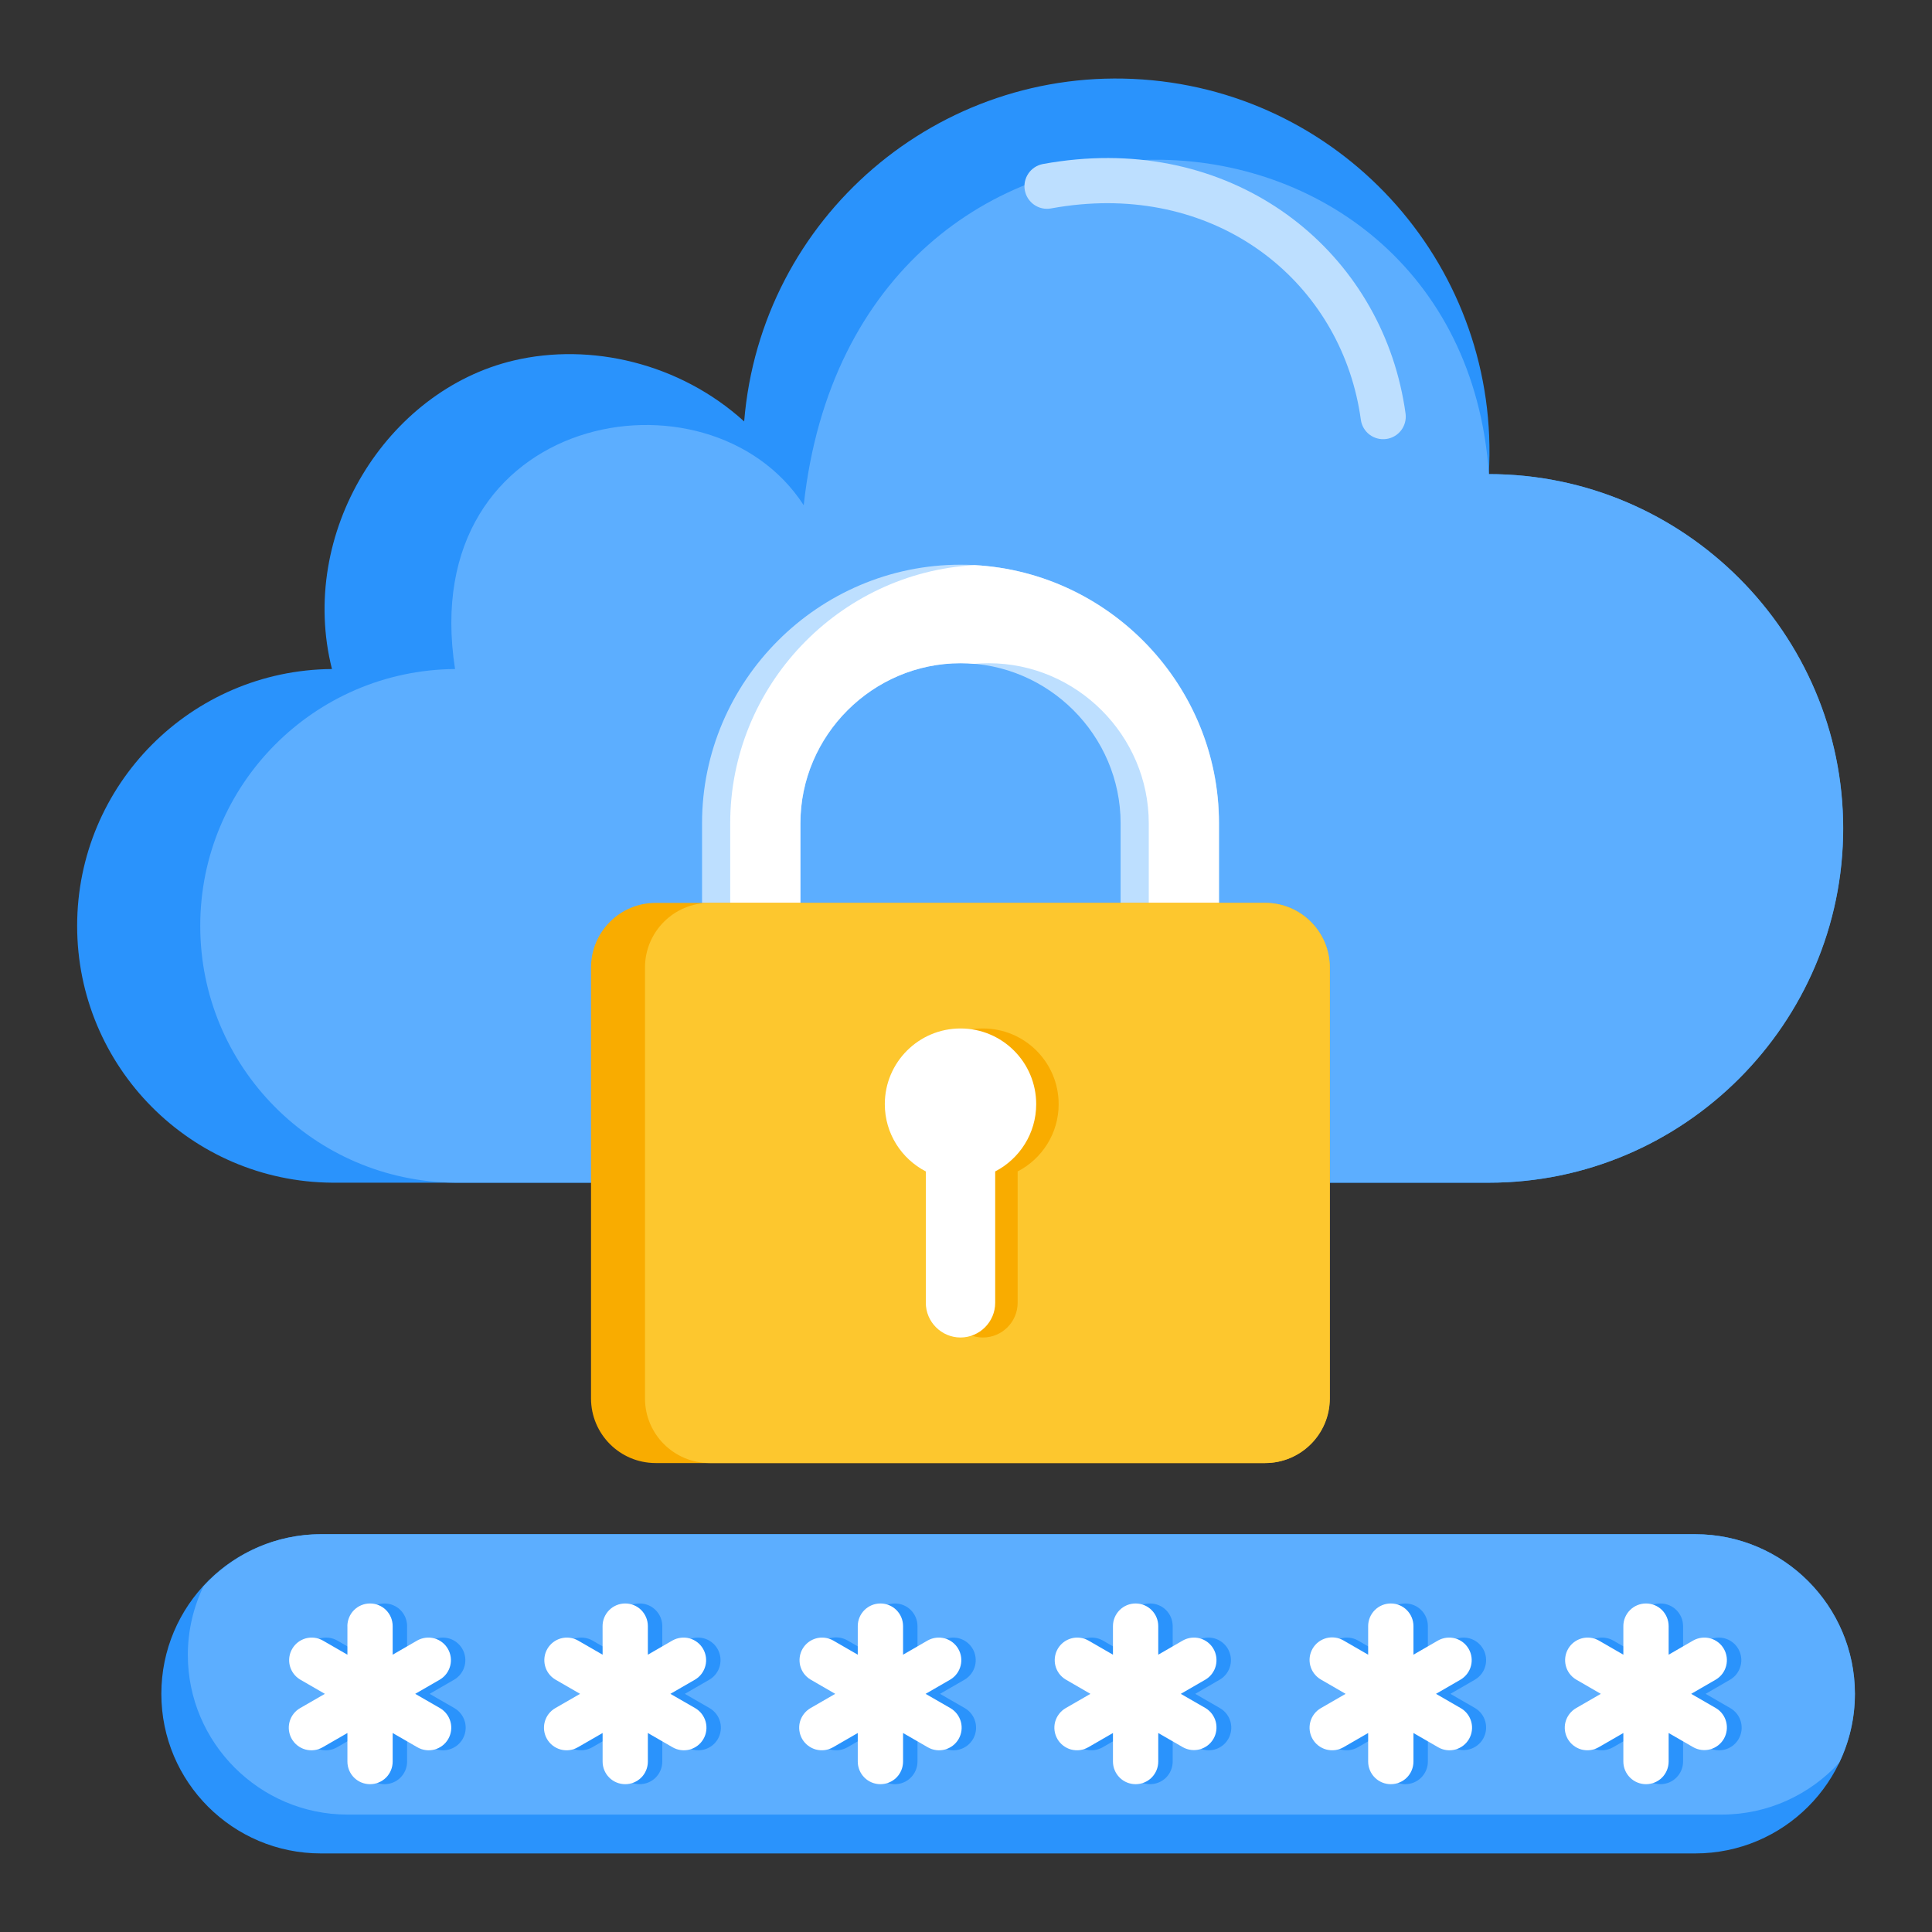
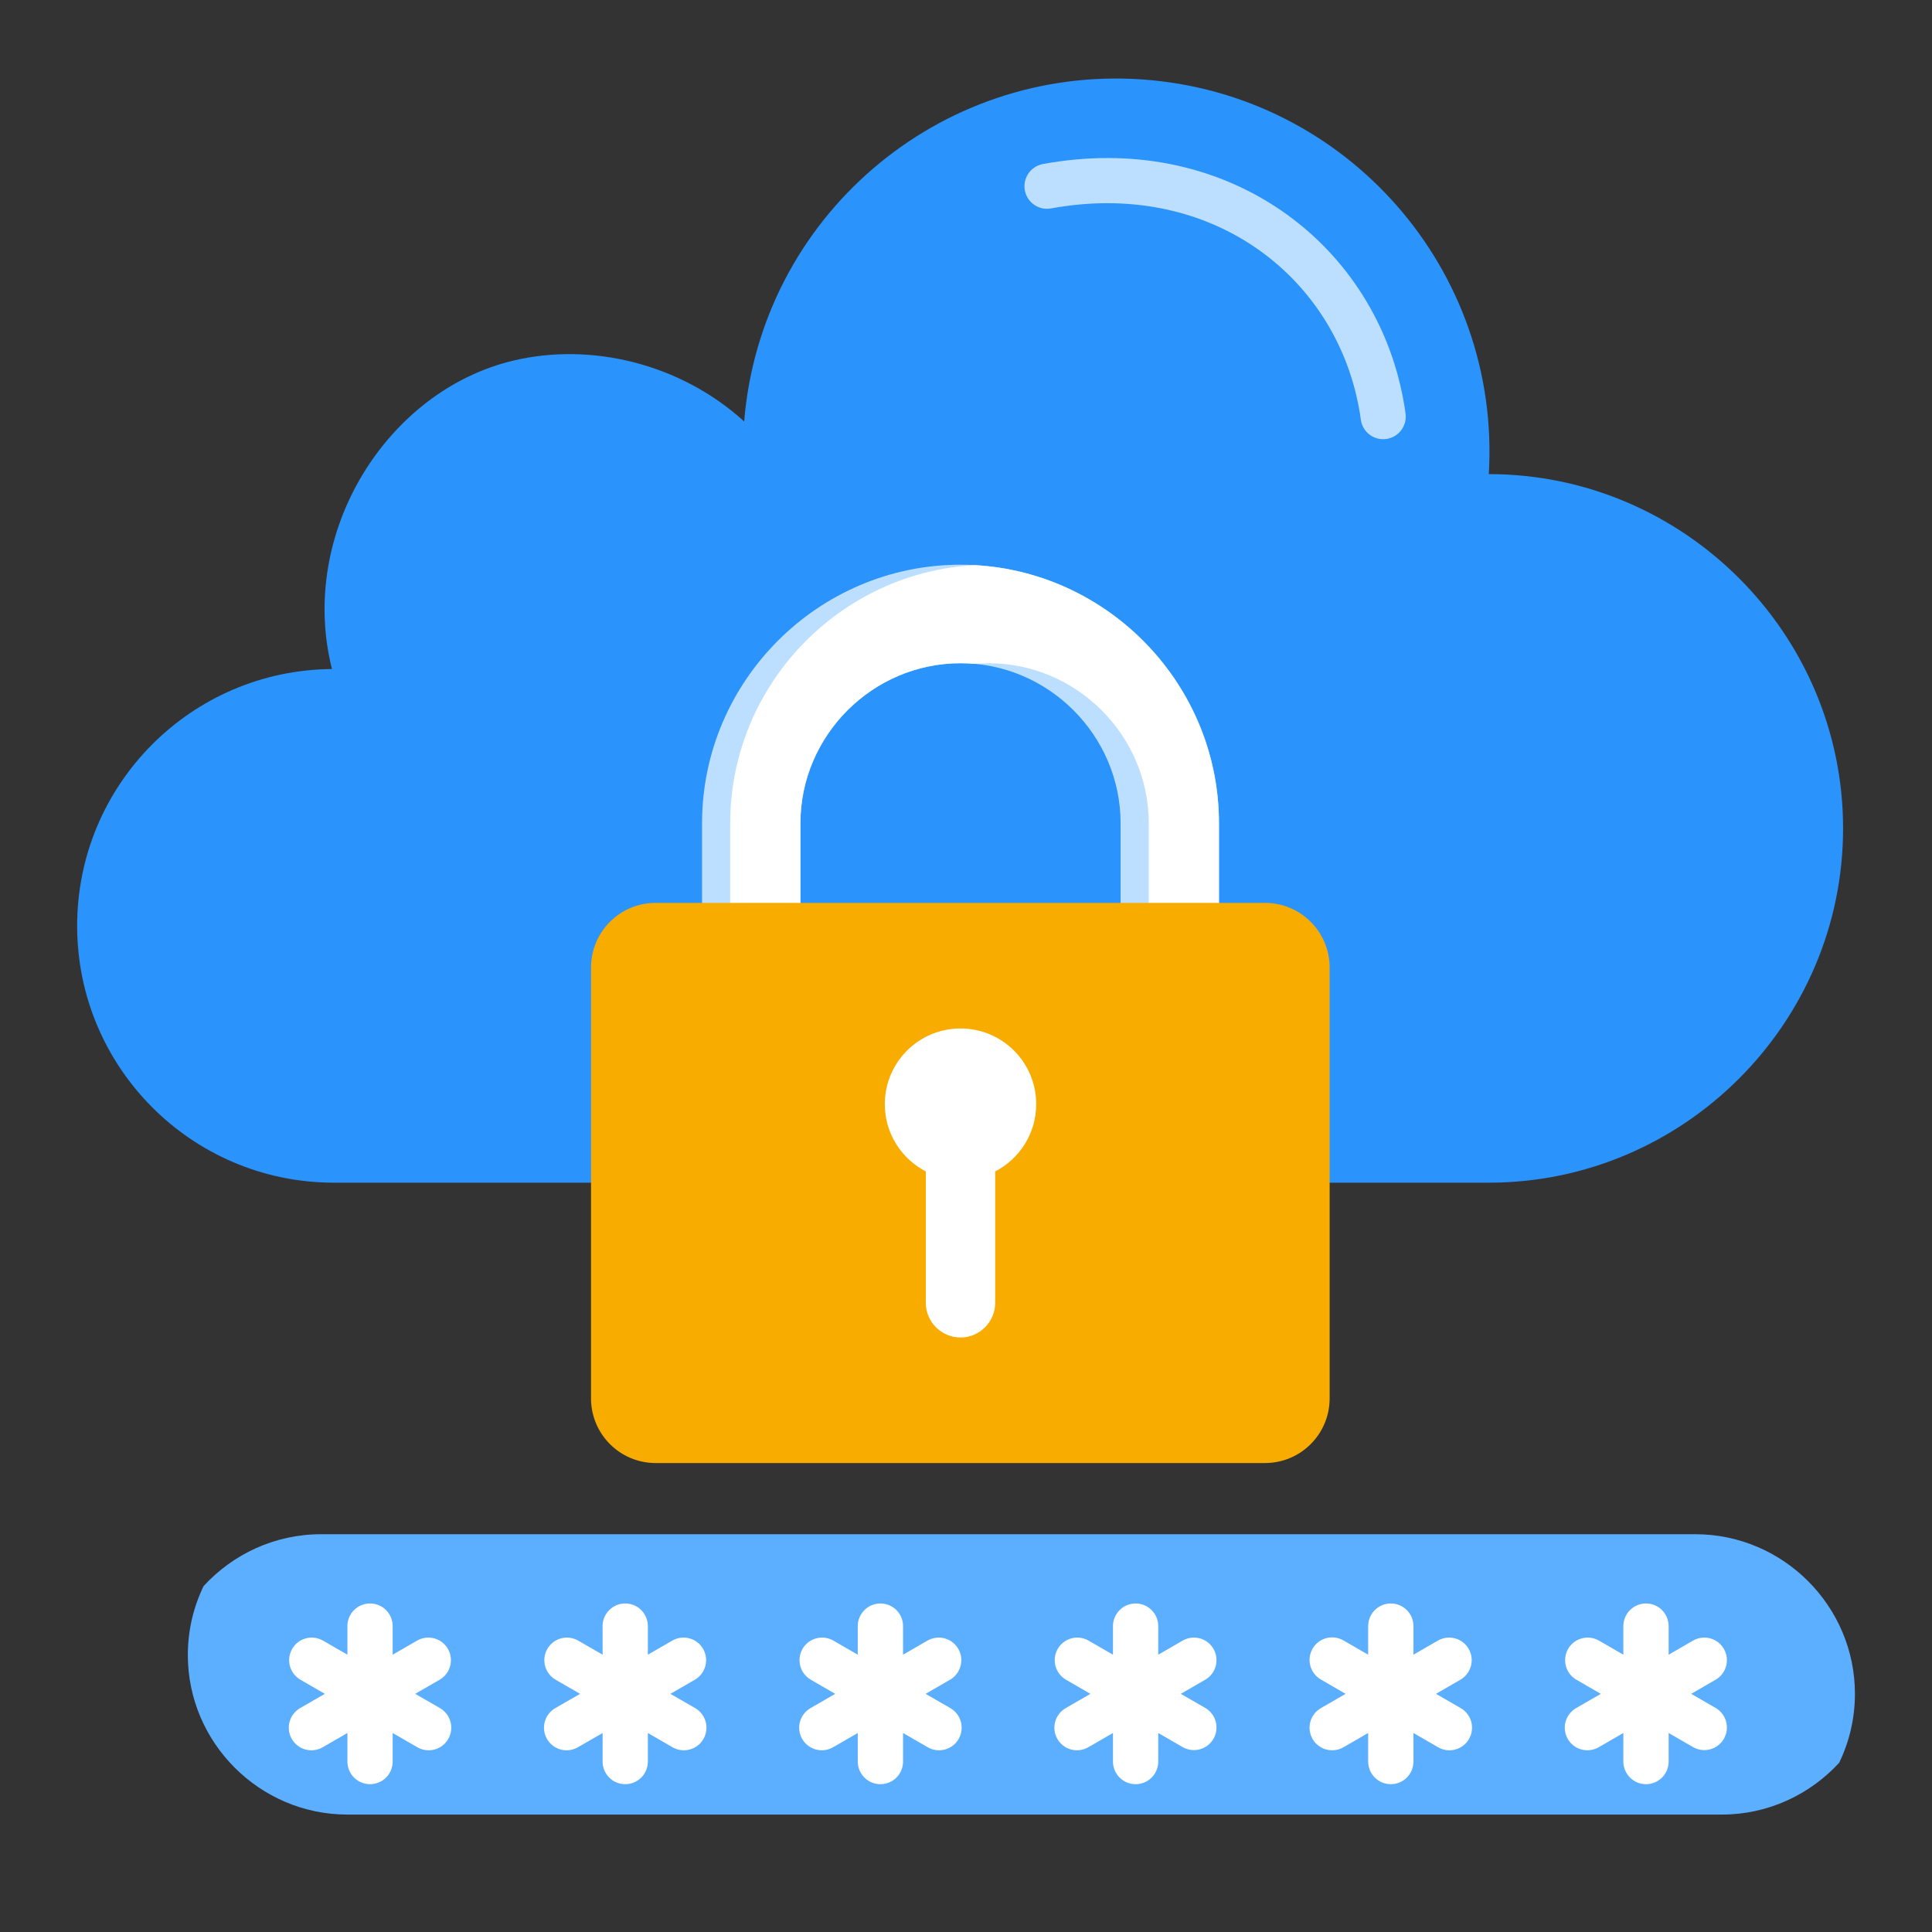
<svg xmlns="http://www.w3.org/2000/svg" width="45" height="45" viewBox="0 0 45 45" fill="none">
  <rect x="0" y="0" width="45" height="45" fill="#333333" stroke="none" />
  <path fill-rule="evenodd" clip-rule="evenodd" d="M17.333 9.816C17.721 5.067 21.858 1.515 26.612 1.851C31.365 2.187 34.962 6.286 34.677 11.043C39.216 11.043 42.929 14.756 42.929 19.295C42.929 23.834 39.216 27.547 34.677 27.547H7.732C4.447 27.521 1.797 24.851 1.797 21.565C1.797 18.28 4.446 15.609 7.732 15.583C6.933 12.416 9.006 9.096 11.965 8.397C13.755 7.974 15.833 8.455 17.333 9.816Z" fill="#2A93FC" />
-   <path fill-rule="evenodd" clip-rule="evenodd" d="M34.68 11.043C39.219 11.043 42.932 14.756 42.932 19.295C42.932 23.833 39.219 27.547 34.68 27.547H10.599C7.314 27.521 4.664 24.851 4.664 21.565C4.664 18.28 7.314 15.609 10.599 15.583C9.667 9.596 16.521 8.363 18.72 11.768C19.91 0.851 34.015 1.467 34.68 11.043L34.68 11.043Z" fill="#5CAEFF" />
  <path fill-rule="evenodd" clip-rule="evenodd" d="M24.472 4.856C24.336 4.879 24.197 4.847 24.084 4.767C23.972 4.688 23.895 4.568 23.87 4.432C23.845 4.297 23.875 4.157 23.952 4.043C24.029 3.929 24.148 3.85 24.283 3.822C24.418 3.797 24.554 3.775 24.69 3.757C26.735 3.478 28.567 3.982 29.973 4.995C31.383 6.012 32.359 7.54 32.685 9.305C32.706 9.416 32.724 9.527 32.739 9.639C32.756 9.777 32.718 9.915 32.634 10.025C32.549 10.135 32.425 10.207 32.287 10.225C32.15 10.244 32.011 10.207 31.9 10.124C31.789 10.04 31.716 9.916 31.697 9.779C31.684 9.684 31.669 9.589 31.651 9.494C31.375 8 30.55 6.707 29.359 5.848C28.163 4.986 26.593 4.559 24.83 4.799C24.71 4.815 24.59 4.834 24.472 4.856V4.856ZM22.373 13.153C25.685 13.153 28.394 15.863 28.394 19.175V23.013H26.101V19.175C26.101 17.129 24.419 15.447 22.373 15.447C20.327 15.447 18.645 17.129 18.645 19.175V23.013H16.352V19.175C16.352 15.863 19.061 13.153 22.373 13.153Z" fill="#BDDFFF" />
  <path fill-rule="evenodd" clip-rule="evenodd" d="M22.7 13.163C25.86 13.336 28.391 15.974 28.391 19.175V23.013H26.757V19.175C26.757 17.13 25.075 15.448 23.029 15.448C22.918 15.448 22.808 15.453 22.7 15.463C22.59 15.453 22.48 15.448 22.37 15.448C20.324 15.448 18.642 17.13 18.642 19.175V23.013H17.008V19.175C17.008 15.974 19.54 13.336 22.7 13.163Z" fill="white" />
  <path d="M29.464 21.03H15.271C14.44 21.03 13.766 21.704 13.766 22.536V32.571C13.766 33.403 14.44 34.077 15.271 34.077H29.464C30.296 34.077 30.97 33.403 30.97 32.571V22.536C30.97 21.704 30.296 21.03 29.464 21.03Z" fill="#F9AC00" />
-   <path d="M29.47 21.03H16.529C15.697 21.03 15.023 21.704 15.023 22.536V32.571C15.023 33.403 15.697 34.077 16.529 34.077H29.47C30.301 34.077 30.975 33.403 30.975 32.571V22.536C30.975 21.704 30.301 21.03 29.47 21.03Z" fill="#FDC72E" />
-   <path d="M39.485 35.735H7.475C5.422 35.735 3.758 37.4 3.758 39.453V39.453C3.758 41.506 5.422 43.17 7.475 43.17H39.485C41.539 43.17 43.203 41.506 43.203 39.453V39.453C43.203 37.4 41.539 35.735 39.485 35.735Z" fill="#2A93FC" />
  <path fill-rule="evenodd" clip-rule="evenodd" d="M7.477 35.735H39.487C41.532 35.735 43.205 37.408 43.205 39.453C43.205 40.027 43.073 40.571 42.838 41.058C42.157 41.799 41.182 42.265 40.102 42.265H8.093C6.048 42.265 4.375 40.592 4.375 38.548C4.375 37.974 4.507 37.429 4.742 36.943C5.422 36.202 6.398 35.735 7.477 35.735Z" fill="#5CAEFF" />
  <path fill-rule="evenodd" clip-rule="evenodd" d="M22.895 23.955C23.869 23.955 24.658 24.744 24.658 25.718C24.658 26.4 24.27 26.992 23.703 27.285V30.345C23.703 30.789 23.34 31.153 22.895 31.153C22.451 31.153 22.088 30.789 22.088 30.345V27.285C21.52 26.992 21.133 26.4 21.133 25.718C21.133 24.744 21.922 23.955 22.895 23.955Z" fill="#F9AC00" />
  <path fill-rule="evenodd" clip-rule="evenodd" d="M22.372 23.955C23.346 23.955 24.135 24.744 24.135 25.718C24.135 26.4 23.747 26.992 23.18 27.285V30.345C23.18 30.789 22.816 31.153 22.372 31.153C21.928 31.153 21.564 30.789 21.564 30.345V27.285C20.997 26.992 20.609 26.4 20.609 25.718C20.609 24.744 21.398 23.955 22.372 23.955Z" fill="white" />
-   <path fill-rule="evenodd" clip-rule="evenodd" d="M40.304 39.786C40.425 39.856 40.513 39.971 40.549 40.106C40.585 40.241 40.566 40.384 40.496 40.505C40.426 40.626 40.311 40.714 40.176 40.75C40.041 40.786 39.898 40.767 39.777 40.697L39.202 40.365V41.03C39.202 41.17 39.146 41.304 39.047 41.403C38.949 41.502 38.814 41.557 38.675 41.557C38.535 41.557 38.401 41.502 38.302 41.403C38.203 41.304 38.147 41.17 38.147 41.03V40.365L37.572 40.697C37.512 40.731 37.446 40.754 37.378 40.763C37.309 40.772 37.24 40.767 37.173 40.75C37.106 40.732 37.044 40.701 36.989 40.659C36.934 40.617 36.888 40.565 36.853 40.505C36.819 40.445 36.796 40.379 36.787 40.311C36.778 40.242 36.782 40.173 36.8 40.106C36.818 40.039 36.849 39.977 36.891 39.922C36.933 39.867 36.985 39.821 37.045 39.786L37.622 39.453L37.045 39.119C36.927 39.048 36.841 38.933 36.807 38.8C36.773 38.666 36.792 38.524 36.861 38.405C36.93 38.285 37.044 38.198 37.176 38.161C37.309 38.125 37.452 38.142 37.572 38.209L38.147 38.541V37.875C38.147 37.735 38.203 37.601 38.302 37.502C38.401 37.403 38.535 37.348 38.675 37.348C38.814 37.348 38.949 37.403 39.047 37.502C39.146 37.601 39.202 37.735 39.202 37.875V38.541L39.777 38.209C39.898 38.142 40.04 38.125 40.173 38.161C40.306 38.198 40.419 38.285 40.488 38.405C40.557 38.524 40.577 38.666 40.542 38.799C40.508 38.933 40.422 39.048 40.304 39.119L39.727 39.453L40.304 39.786V39.786ZM8.427 37.875C8.427 37.806 8.441 37.737 8.467 37.673C8.494 37.609 8.533 37.551 8.582 37.502C8.631 37.453 8.689 37.414 8.753 37.388C8.817 37.361 8.885 37.348 8.955 37.348C9.024 37.348 9.093 37.361 9.157 37.388C9.22 37.414 9.279 37.453 9.328 37.502C9.377 37.551 9.415 37.609 9.442 37.673C9.468 37.737 9.482 37.806 9.482 37.875V38.541L10.057 38.209C10.178 38.142 10.32 38.125 10.453 38.161C10.586 38.198 10.699 38.285 10.768 38.405C10.837 38.524 10.857 38.666 10.822 38.8C10.788 38.933 10.703 39.048 10.585 39.119L10.007 39.453L10.585 39.786C10.705 39.856 10.793 39.971 10.829 40.106C10.865 40.241 10.846 40.384 10.776 40.505C10.706 40.626 10.591 40.714 10.456 40.75C10.322 40.786 10.178 40.767 10.057 40.697L9.482 40.365V41.03C9.482 41.17 9.427 41.304 9.328 41.403C9.229 41.502 9.095 41.557 8.955 41.557C8.815 41.557 8.681 41.502 8.582 41.403C8.483 41.304 8.427 41.17 8.427 41.03V40.365L7.852 40.697C7.732 40.767 7.588 40.786 7.453 40.75C7.318 40.714 7.203 40.626 7.133 40.505C7.063 40.384 7.044 40.241 7.08 40.106C7.116 39.971 7.204 39.856 7.325 39.786L7.903 39.453L7.325 39.119C7.207 39.048 7.122 38.933 7.087 38.8C7.053 38.666 7.072 38.524 7.142 38.405C7.211 38.285 7.324 38.198 7.457 38.161C7.59 38.125 7.732 38.142 7.852 38.209L8.427 38.541V37.875H8.427ZM14.371 37.875C14.371 37.735 14.427 37.601 14.526 37.502C14.625 37.403 14.759 37.348 14.899 37.348C15.039 37.348 15.173 37.403 15.271 37.502C15.37 37.601 15.426 37.735 15.426 37.875V38.541L16.001 38.209C16.122 38.142 16.264 38.125 16.397 38.161C16.53 38.198 16.643 38.285 16.712 38.405C16.781 38.524 16.8 38.666 16.766 38.8C16.732 38.933 16.647 39.048 16.529 39.119L15.951 39.453L16.529 39.786C16.649 39.856 16.737 39.971 16.773 40.106C16.809 40.241 16.79 40.384 16.72 40.505C16.65 40.626 16.535 40.714 16.4 40.75C16.265 40.786 16.122 40.767 16.001 40.697L15.426 40.365V41.03C15.426 41.17 15.37 41.304 15.272 41.403C15.173 41.502 15.039 41.557 14.899 41.557C14.759 41.557 14.625 41.502 14.526 41.403C14.427 41.304 14.371 41.17 14.371 41.03V40.365L13.796 40.697C13.736 40.731 13.67 40.754 13.602 40.763C13.534 40.772 13.464 40.767 13.397 40.75C13.33 40.732 13.268 40.701 13.213 40.659C13.158 40.617 13.112 40.565 13.077 40.505C13.043 40.445 13.02 40.379 13.011 40.311C13.002 40.242 13.006 40.173 13.024 40.106C13.042 40.039 13.073 39.977 13.115 39.922C13.157 39.867 13.209 39.821 13.269 39.786L13.847 39.453L13.269 39.119C13.151 39.048 13.066 38.933 13.031 38.8C12.997 38.666 13.016 38.524 13.085 38.405C13.155 38.285 13.268 38.198 13.401 38.161C13.534 38.125 13.676 38.142 13.796 38.209L14.371 38.541L14.371 37.875ZM20.315 37.875C20.315 37.735 20.371 37.601 20.47 37.502C20.569 37.403 20.703 37.348 20.843 37.348C20.983 37.348 21.117 37.403 21.215 37.502C21.314 37.601 21.37 37.735 21.37 37.875V38.541L21.945 38.209C22.066 38.142 22.208 38.125 22.341 38.161C22.474 38.198 22.587 38.285 22.656 38.405C22.725 38.524 22.744 38.666 22.71 38.8C22.676 38.933 22.59 39.048 22.473 39.119L21.895 39.453L22.473 39.786C22.593 39.856 22.681 39.971 22.717 40.106C22.753 40.241 22.734 40.384 22.664 40.505C22.594 40.626 22.479 40.714 22.344 40.75C22.209 40.786 22.066 40.767 21.945 40.697L21.37 40.365V41.03C21.37 41.17 21.314 41.304 21.215 41.403C21.117 41.502 20.983 41.557 20.843 41.557C20.703 41.557 20.569 41.502 20.47 41.403C20.371 41.304 20.315 41.17 20.315 41.03V40.365L19.74 40.697C19.68 40.731 19.614 40.754 19.546 40.763C19.477 40.772 19.408 40.767 19.341 40.75C19.206 40.714 19.091 40.626 19.021 40.505C18.951 40.384 18.932 40.241 18.968 40.106C19.004 39.971 19.092 39.856 19.213 39.786L19.79 39.453L19.213 39.119C19.153 39.084 19.101 39.038 19.059 38.983C19.017 38.929 18.986 38.866 18.968 38.799C18.932 38.664 18.951 38.521 19.021 38.4C19.091 38.279 19.206 38.191 19.341 38.155C19.476 38.12 19.619 38.139 19.74 38.209L20.315 38.541V37.875ZM26.259 37.875C26.259 37.735 26.315 37.601 26.414 37.502C26.513 37.403 26.647 37.348 26.787 37.348C26.926 37.348 27.061 37.403 27.16 37.502C27.258 37.601 27.314 37.735 27.314 37.875V38.541L27.889 38.209C28.01 38.142 28.152 38.125 28.285 38.161C28.418 38.198 28.531 38.285 28.6 38.405C28.669 38.524 28.689 38.666 28.654 38.8C28.62 38.933 28.535 39.048 28.416 39.119L27.839 39.453L28.416 39.786C28.537 39.856 28.625 39.971 28.661 40.106C28.697 40.241 28.678 40.384 28.608 40.505C28.538 40.626 28.423 40.714 28.288 40.75C28.153 40.786 28.01 40.767 27.889 40.697L27.314 40.365V41.03C27.314 41.17 27.258 41.304 27.16 41.403C27.061 41.502 26.926 41.557 26.787 41.557C26.647 41.557 26.513 41.502 26.414 41.403C26.315 41.304 26.259 41.17 26.259 41.03V40.365L25.684 40.697C25.624 40.731 25.558 40.754 25.49 40.763C25.421 40.772 25.352 40.767 25.285 40.75C25.15 40.714 25.035 40.626 24.965 40.505C24.895 40.384 24.876 40.241 24.912 40.106C24.948 39.971 25.036 39.856 25.157 39.786L25.734 39.453L25.157 39.119C25.039 39.048 24.953 38.933 24.919 38.8C24.885 38.666 24.904 38.524 24.973 38.405C25.042 38.285 25.156 38.198 25.288 38.161C25.422 38.125 25.564 38.142 25.684 38.209L26.259 38.541V37.875ZM32.203 37.875C32.203 37.735 32.259 37.601 32.358 37.502C32.456 37.403 32.591 37.348 32.73 37.348C32.87 37.348 33.005 37.403 33.103 37.502C33.202 37.601 33.258 37.735 33.258 37.875V38.541L33.833 38.209C33.954 38.142 34.096 38.125 34.228 38.161C34.361 38.198 34.475 38.285 34.544 38.405C34.613 38.524 34.632 38.666 34.598 38.8C34.564 38.933 34.478 39.048 34.36 39.119L33.783 39.453L34.36 39.786C34.478 39.857 34.564 39.972 34.598 40.106C34.632 40.239 34.613 40.381 34.544 40.5C34.475 40.62 34.361 40.707 34.228 40.744C34.096 40.781 33.954 40.764 33.833 40.697L33.258 40.365V41.03C33.258 41.17 33.202 41.304 33.103 41.403C33.005 41.502 32.87 41.557 32.731 41.557C32.591 41.557 32.457 41.502 32.358 41.403C32.259 41.304 32.203 41.17 32.203 41.03V40.365L31.628 40.697C31.568 40.731 31.502 40.754 31.434 40.763C31.365 40.772 31.296 40.767 31.229 40.75C31.162 40.732 31.1 40.701 31.045 40.659C30.99 40.617 30.944 40.565 30.909 40.505C30.875 40.445 30.852 40.379 30.843 40.311C30.834 40.242 30.838 40.173 30.856 40.106C30.874 40.039 30.905 39.977 30.947 39.922C30.989 39.867 31.041 39.821 31.101 39.786L31.678 39.453L31.101 39.119C30.983 39.048 30.897 38.933 30.863 38.8C30.829 38.666 30.848 38.524 30.917 38.405C30.986 38.285 31.1 38.198 31.233 38.161C31.366 38.125 31.508 38.142 31.628 38.209L32.203 38.541V37.875H32.203Z" fill="#2A93FC" />
  <path fill-rule="evenodd" clip-rule="evenodd" d="M39.968 39.786C40.087 39.857 40.172 39.972 40.206 40.106C40.24 40.239 40.221 40.381 40.152 40.5C40.083 40.62 39.97 40.707 39.837 40.744C39.704 40.781 39.562 40.764 39.441 40.697L38.866 40.365V41.03C38.866 41.17 38.81 41.304 38.712 41.403C38.613 41.502 38.478 41.557 38.339 41.557C38.199 41.557 38.065 41.502 37.966 41.403C37.867 41.304 37.811 41.17 37.811 41.03V40.365L37.236 40.697C37.176 40.731 37.11 40.754 37.042 40.763C36.973 40.772 36.904 40.767 36.837 40.75C36.77 40.732 36.708 40.701 36.653 40.659C36.598 40.617 36.552 40.565 36.517 40.505C36.483 40.445 36.46 40.379 36.451 40.311C36.442 40.242 36.446 40.173 36.464 40.106C36.482 40.039 36.513 39.977 36.555 39.922C36.597 39.867 36.649 39.821 36.709 39.786L37.286 39.453L36.709 39.119C36.591 39.048 36.505 38.933 36.471 38.8C36.437 38.666 36.456 38.524 36.525 38.405C36.594 38.285 36.708 38.198 36.841 38.161C36.974 38.125 37.116 38.142 37.236 38.209L37.811 38.541V37.875C37.811 37.735 37.867 37.601 37.966 37.502C38.065 37.403 38.199 37.348 38.339 37.348C38.478 37.348 38.613 37.403 38.712 37.502C38.81 37.601 38.866 37.735 38.866 37.875V38.541L39.441 38.209C39.562 38.142 39.704 38.125 39.837 38.161C39.97 38.198 40.083 38.285 40.152 38.405C40.221 38.524 40.24 38.666 40.206 38.799C40.172 38.933 40.087 39.048 39.968 39.119L39.391 39.453L39.968 39.786V39.786ZM8.091 37.875C8.091 37.806 8.105 37.737 8.132 37.673C8.158 37.609 8.197 37.551 8.246 37.502C8.295 37.453 8.353 37.414 8.417 37.388C8.481 37.361 8.55 37.348 8.619 37.348C8.688 37.348 8.757 37.361 8.821 37.388C8.885 37.414 8.943 37.453 8.992 37.502C9.041 37.551 9.079 37.609 9.106 37.673C9.132 37.737 9.146 37.806 9.146 37.875V38.541L9.721 38.209C9.842 38.142 9.984 38.125 10.117 38.161C10.25 38.198 10.363 38.285 10.432 38.405C10.501 38.524 10.521 38.666 10.486 38.8C10.452 38.933 10.367 39.048 10.249 39.119L9.671 39.453L10.249 39.786C10.369 39.856 10.457 39.971 10.493 40.106C10.529 40.241 10.51 40.384 10.44 40.505C10.37 40.626 10.255 40.714 10.12 40.75C9.986 40.786 9.842 40.767 9.721 40.697L9.146 40.365V41.03C9.146 41.17 9.091 41.304 8.992 41.403C8.893 41.502 8.759 41.557 8.619 41.557C8.479 41.557 8.345 41.502 8.246 41.403C8.147 41.304 8.092 41.17 8.092 41.03V40.365L7.516 40.697C7.396 40.767 7.252 40.786 7.117 40.75C6.982 40.714 6.867 40.626 6.797 40.505C6.727 40.384 6.708 40.241 6.744 40.106C6.78 39.971 6.868 39.856 6.989 39.786L7.567 39.453L6.989 39.119C6.871 39.048 6.786 38.933 6.751 38.8C6.717 38.666 6.736 38.524 6.806 38.405C6.875 38.285 6.988 38.198 7.121 38.161C7.254 38.125 7.396 38.142 7.516 38.209L8.092 38.541V37.875H8.091ZM14.035 37.875C14.035 37.735 14.091 37.601 14.19 37.502C14.289 37.403 14.423 37.348 14.563 37.348C14.703 37.348 14.837 37.403 14.936 37.502C15.034 37.601 15.09 37.735 15.09 37.875V38.541L15.665 38.209C15.786 38.142 15.928 38.125 16.061 38.161C16.194 38.198 16.307 38.285 16.376 38.405C16.445 38.524 16.465 38.666 16.43 38.8C16.396 38.933 16.311 39.048 16.193 39.119L15.615 39.453L16.193 39.786C16.313 39.856 16.401 39.971 16.437 40.106C16.473 40.241 16.454 40.384 16.384 40.505C16.314 40.626 16.199 40.714 16.064 40.75C15.93 40.786 15.786 40.767 15.665 40.697L15.09 40.365V41.03C15.09 41.17 15.035 41.304 14.936 41.403C14.837 41.502 14.703 41.557 14.563 41.557C14.423 41.557 14.289 41.502 14.19 41.403C14.091 41.304 14.036 41.17 14.036 41.03V40.365L13.46 40.697C13.34 40.767 13.196 40.786 13.061 40.75C12.926 40.714 12.811 40.626 12.741 40.505C12.671 40.384 12.652 40.241 12.688 40.106C12.724 39.971 12.812 39.856 12.933 39.786L13.511 39.453L12.933 39.119C12.815 39.048 12.729 38.933 12.695 38.8C12.661 38.666 12.68 38.524 12.749 38.405C12.819 38.285 12.932 38.198 13.065 38.161C13.198 38.125 13.34 38.142 13.46 38.209L14.036 38.541L14.035 37.875ZM19.979 37.875C19.979 37.735 20.035 37.601 20.134 37.502C20.233 37.403 20.367 37.348 20.507 37.348C20.646 37.348 20.781 37.403 20.88 37.502C20.979 37.601 21.034 37.735 21.034 37.875V38.541L21.609 38.209C21.73 38.142 21.872 38.125 22.005 38.161C22.138 38.198 22.251 38.285 22.32 38.405C22.389 38.524 22.409 38.666 22.374 38.8C22.34 38.933 22.255 39.048 22.137 39.119L21.559 39.453L22.137 39.786C22.257 39.856 22.345 39.971 22.381 40.106C22.417 40.241 22.398 40.384 22.328 40.505C22.258 40.626 22.143 40.714 22.008 40.75C21.873 40.786 21.73 40.767 21.609 40.697L21.034 40.365V41.03C21.034 41.17 20.979 41.304 20.88 41.403C20.781 41.502 20.646 41.557 20.507 41.557C20.367 41.557 20.233 41.502 20.134 41.403C20.035 41.304 19.979 41.17 19.979 41.03V40.365L19.404 40.697C19.344 40.731 19.278 40.754 19.21 40.763C19.141 40.772 19.072 40.767 19.005 40.75C18.938 40.732 18.876 40.701 18.821 40.659C18.766 40.617 18.72 40.565 18.685 40.505C18.651 40.445 18.628 40.379 18.619 40.311C18.61 40.242 18.614 40.173 18.632 40.106C18.65 40.039 18.681 39.977 18.723 39.922C18.765 39.867 18.817 39.821 18.877 39.786L19.454 39.453L18.877 39.119C18.759 39.048 18.673 38.933 18.639 38.8C18.605 38.666 18.624 38.524 18.693 38.405C18.762 38.285 18.876 38.198 19.009 38.161C19.142 38.125 19.284 38.142 19.404 38.209L19.979 38.541V37.875ZM25.923 37.875C25.923 37.735 25.979 37.601 26.078 37.502C26.177 37.403 26.311 37.348 26.451 37.348C26.59 37.348 26.725 37.403 26.823 37.502C26.922 37.601 26.978 37.735 26.978 37.875V38.541L27.553 38.209C27.674 38.142 27.816 38.125 27.949 38.161C28.082 38.198 28.195 38.285 28.264 38.405C28.333 38.524 28.352 38.666 28.318 38.8C28.284 38.933 28.198 39.048 28.081 39.119L27.503 39.453L28.081 39.786C28.198 39.857 28.284 39.972 28.318 40.106C28.352 40.239 28.333 40.381 28.264 40.5C28.195 40.62 28.082 40.707 27.949 40.744C27.816 40.781 27.674 40.764 27.553 40.697L26.978 40.365V41.03C26.978 41.17 26.922 41.304 26.824 41.403C26.725 41.502 26.591 41.557 26.451 41.557C26.311 41.557 26.177 41.502 26.078 41.403C25.979 41.304 25.923 41.17 25.923 41.03V40.365L25.348 40.697C25.288 40.731 25.222 40.754 25.154 40.763C25.085 40.772 25.016 40.767 24.949 40.75C24.882 40.732 24.82 40.701 24.765 40.659C24.71 40.617 24.664 40.565 24.629 40.505C24.595 40.445 24.572 40.379 24.563 40.311C24.554 40.242 24.558 40.173 24.576 40.106C24.594 40.039 24.625 39.977 24.667 39.922C24.709 39.867 24.761 39.821 24.821 39.786L25.398 39.453L24.821 39.119C24.703 39.048 24.617 38.933 24.583 38.8C24.549 38.666 24.568 38.524 24.637 38.405C24.706 38.285 24.82 38.198 24.953 38.161C25.085 38.125 25.228 38.142 25.348 38.209L25.923 38.541V37.875ZM31.867 37.875C31.867 37.735 31.923 37.601 32.022 37.502C32.121 37.403 32.255 37.348 32.395 37.348C32.534 37.348 32.669 37.403 32.767 37.502C32.866 37.601 32.922 37.735 32.922 37.875V38.541L33.497 38.209C33.618 38.142 33.76 38.125 33.893 38.161C34.026 38.198 34.139 38.285 34.208 38.405C34.277 38.524 34.297 38.666 34.262 38.8C34.228 38.933 34.142 39.048 34.024 39.119L33.447 39.453L34.024 39.786C34.145 39.856 34.233 39.971 34.269 40.106C34.305 40.241 34.286 40.384 34.216 40.505C34.146 40.626 34.031 40.714 33.896 40.75C33.761 40.786 33.618 40.767 33.497 40.697L32.922 40.365V41.03C32.922 41.17 32.867 41.304 32.768 41.403C32.669 41.502 32.535 41.557 32.395 41.557C32.255 41.557 32.121 41.502 32.022 41.403C31.923 41.304 31.867 41.17 31.867 41.03V40.365L31.292 40.697C31.232 40.731 31.166 40.754 31.098 40.763C31.029 40.772 30.96 40.767 30.893 40.75C30.758 40.714 30.643 40.626 30.573 40.505C30.503 40.384 30.484 40.241 30.52 40.106C30.556 39.971 30.644 39.856 30.765 39.786L31.342 39.453L30.765 39.119C30.705 39.084 30.653 39.038 30.611 38.983C30.569 38.929 30.538 38.866 30.52 38.799C30.484 38.664 30.503 38.521 30.573 38.4C30.643 38.279 30.758 38.191 30.893 38.155C31.028 38.12 31.171 38.139 31.292 38.209L31.867 38.541V37.875H31.867Z" fill="white" />
</svg>